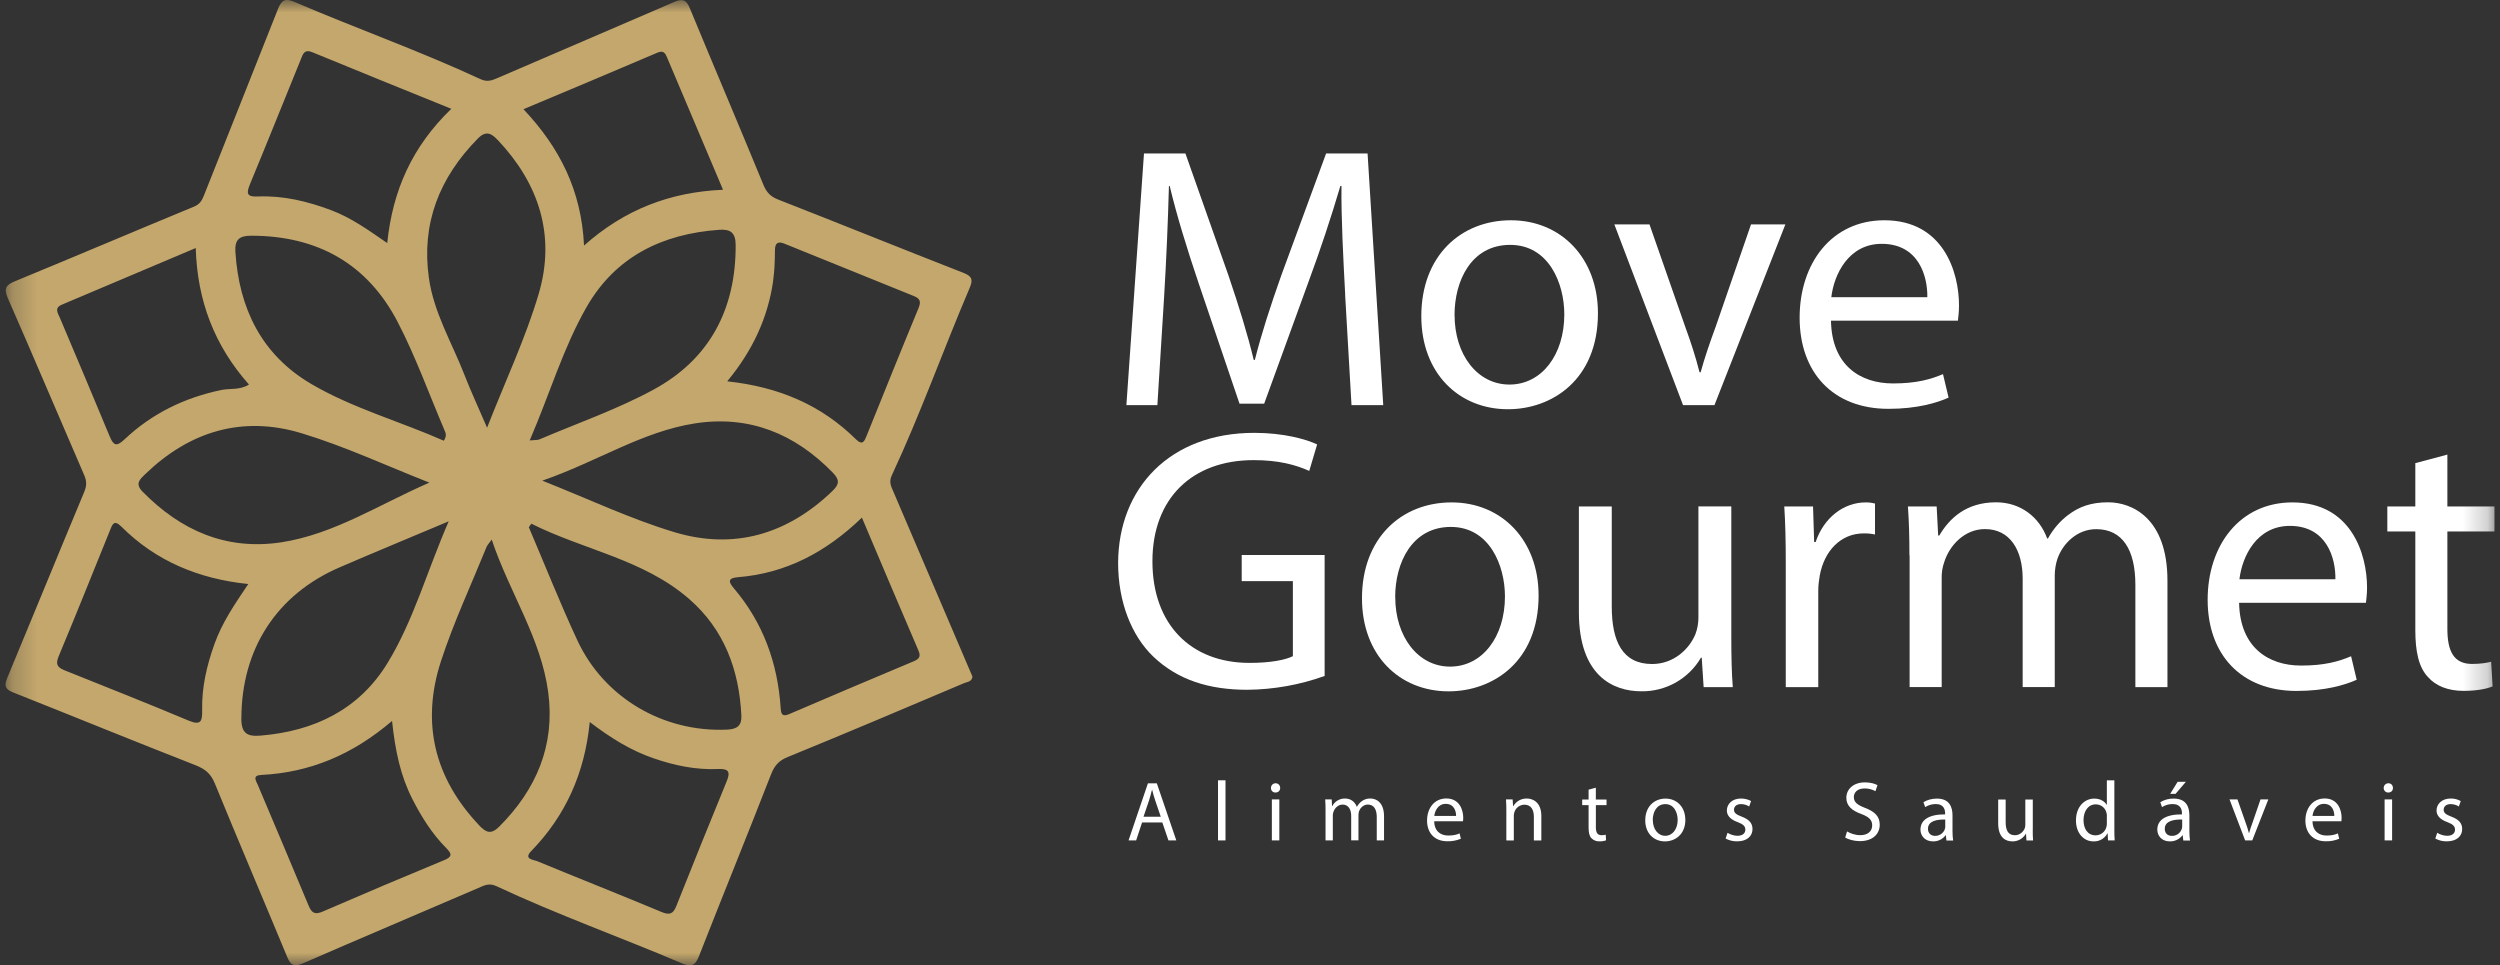
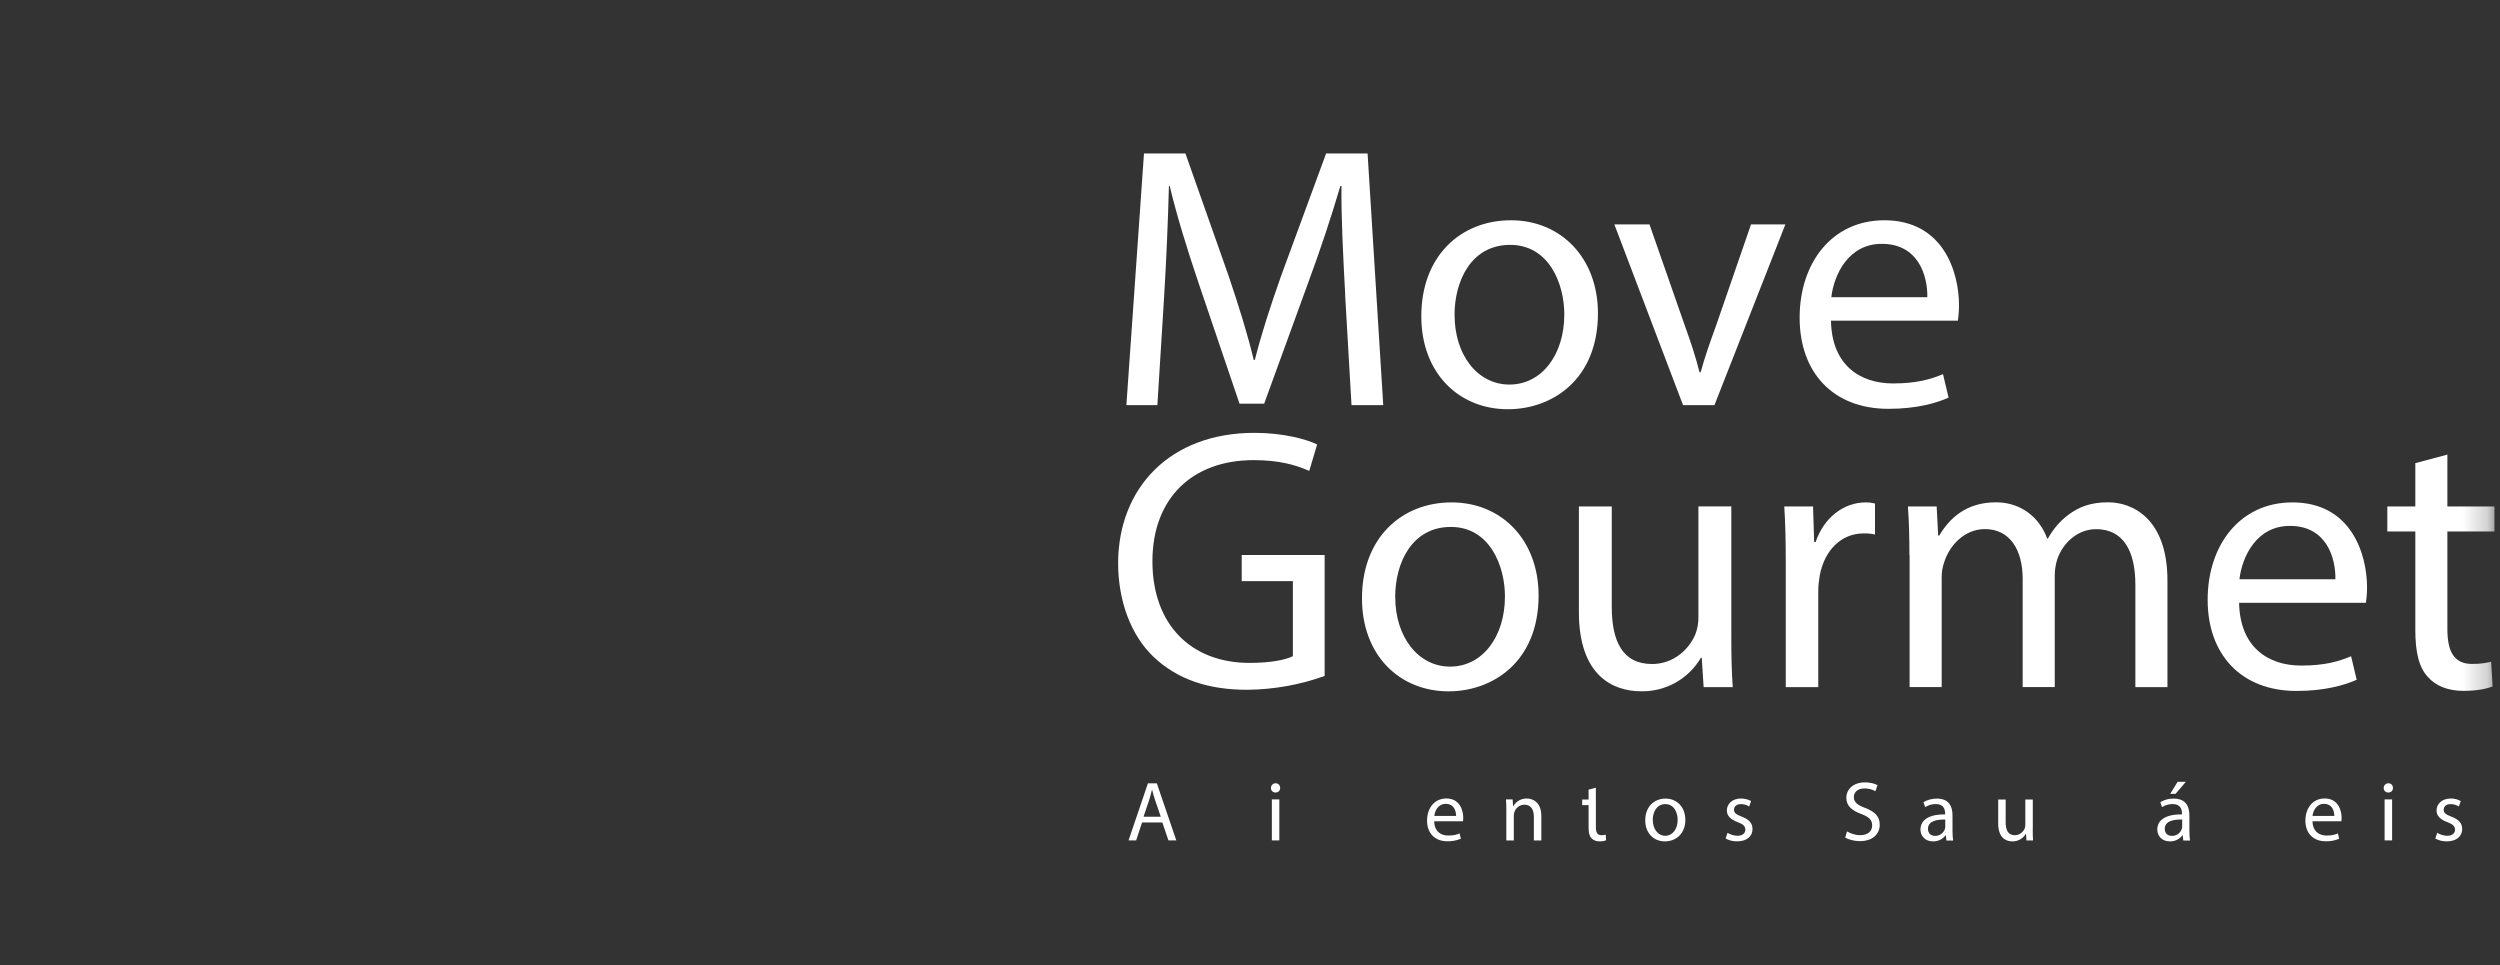
<svg xmlns="http://www.w3.org/2000/svg" width="101" height="39" viewBox="0 0 101 39" fill="none">
  <rect x="0" y="0" width="101" height="39" fill="#333333" stroke="none" />
  <g clip-path="url(#clip0_29_40)">
    <mask id="mask0_29_40" style="mask-type:luminance" maskUnits="userSpaceOnUse" x="0" y="0" width="101" height="39">
      <path d="M100.777 0V38.999H0.221V0H100.777Z" fill="white" />
    </mask>
    <g mask="url(#mask0_29_40)">
-       <path d="M39.185 27.096C38.157 24.688 37.128 22.28 36.096 19.871C36.001 19.651 35.902 19.475 36.028 19.206C37.184 16.732 38.097 14.159 39.167 11.649C39.304 11.327 39.304 11.172 38.927 11.025C36.428 10.049 33.938 9.04 31.438 8.062C31.119 7.938 30.964 7.765 30.837 7.454C29.859 5.072 28.848 2.703 27.865 0.323C27.72 -0.029 27.552 -0.055 27.229 0.084C24.866 1.109 22.494 2.116 20.13 3.139C19.883 3.247 19.692 3.329 19.404 3.194C16.946 2.053 14.394 1.149 11.903 0.081C11.528 -0.079 11.378 -0.008 11.233 0.357C10.241 2.877 9.23 5.385 8.236 7.904C8.149 8.122 8.06 8.258 7.825 8.353C5.425 9.344 3.036 10.362 0.633 11.35C0.256 11.505 0.132 11.629 0.319 12.053C1.363 14.429 2.373 16.824 3.406 19.206C3.511 19.449 3.503 19.632 3.401 19.879C2.357 22.377 1.337 24.883 0.296 27.38C0.169 27.685 0.188 27.838 0.521 27.97C2.978 28.945 5.42 29.947 7.88 30.907C8.281 31.062 8.515 31.248 8.68 31.653C9.637 33.995 10.634 36.323 11.603 38.662C11.741 38.991 11.874 39.077 12.224 38.925C14.586 37.897 16.959 36.893 19.323 35.875C19.566 35.77 19.76 35.662 20.051 35.799C22.504 36.948 25.058 37.858 27.547 38.917C27.899 39.067 28.078 39.035 28.231 38.647C29.196 36.188 30.193 33.742 31.151 31.282C31.292 30.927 31.46 30.732 31.825 30.583C34.209 29.61 36.581 28.603 38.952 27.598C39.079 27.546 39.27 27.543 39.286 27.33L39.185 27.096ZM31.231 11.364C31.291 10.957 31.305 10.539 31.307 10.126C31.307 9.815 31.423 9.734 31.701 9.848C33.436 10.553 35.173 11.256 36.912 11.957C37.167 12.059 37.22 12.177 37.109 12.447C36.4 14.157 35.711 15.876 35.017 17.591C34.93 17.806 34.859 18.024 34.577 17.745C33.173 16.358 31.459 15.629 29.38 15.406C30.416 14.152 31.017 12.839 31.234 11.364H31.231ZM33.631 19.836C31.811 21.587 29.653 22.225 27.248 21.5C25.481 20.969 23.795 20.167 21.908 19.418C24.119 18.655 25.944 17.433 28.084 17.104C30.269 16.767 32.111 17.52 33.644 19.094C33.928 19.384 33.912 19.566 33.631 19.836ZM29.721 9.907C29.729 12.489 28.672 14.508 26.408 15.738C24.939 16.538 23.338 17.092 21.792 17.752C21.719 17.784 21.627 17.771 21.4 17.792C22.205 15.933 22.742 14.075 23.695 12.41C24.863 10.367 26.755 9.447 29.058 9.284C29.529 9.25 29.721 9.415 29.721 9.91V9.907ZM26.561 2.127C26.808 2.022 26.877 2.153 26.948 2.319C27.694 4.081 28.439 5.845 29.21 7.666C27.077 7.759 25.239 8.458 23.595 9.92C23.49 7.693 22.609 5.961 21.148 4.412C22.996 3.634 24.782 2.89 26.561 2.127ZM20.112 5.659C21.787 7.433 22.454 9.531 21.764 11.87C21.234 13.662 20.424 15.371 19.678 17.279C19.331 16.472 19.029 15.825 18.771 15.162C18.268 13.864 17.53 12.646 17.329 11.243C17.012 9.024 17.756 7.169 19.307 5.595C19.636 5.261 19.854 5.387 20.112 5.661V5.659ZM10.084 7.477C10.785 5.787 11.464 4.088 12.155 2.392C12.236 2.195 12.289 1.975 12.616 2.109C14.445 2.863 16.279 3.605 18.233 4.396C16.659 5.913 15.862 7.687 15.644 9.82C14.887 9.297 14.184 8.793 13.367 8.487C12.418 8.132 11.451 7.899 10.433 7.937C10.055 7.954 9.915 7.891 10.085 7.477H10.084ZM10.147 9.523C12.817 9.523 14.847 10.651 16.072 13.02C16.803 14.431 17.342 15.941 17.968 17.406C18.01 17.506 18.055 17.608 17.931 17.805C16.149 17.019 14.255 16.496 12.576 15.513C10.57 14.337 9.655 12.463 9.51 10.175C9.479 9.688 9.662 9.523 10.144 9.523H10.147ZM17.347 19.498C15.32 20.377 13.496 21.583 11.359 21.91C9.147 22.245 7.299 21.436 5.753 19.856C5.445 19.54 5.653 19.364 5.861 19.161C7.654 17.427 9.786 16.779 12.174 17.5C13.937 18.033 15.625 18.822 17.347 19.498ZM2.424 12.849C2.345 12.659 2.174 12.444 2.5 12.308L7.908 10.02C7.969 12.152 8.666 13.966 10.059 15.536C9.683 15.77 9.297 15.683 8.95 15.754C7.459 16.064 6.14 16.703 5.035 17.747C4.69 18.073 4.58 17.989 4.422 17.607C3.766 16.017 3.09 14.434 2.422 12.846L2.424 12.849ZM8.663 26.022C8.351 26.897 8.146 27.774 8.167 28.702C8.175 29.118 8.13 29.326 7.622 29.113C5.977 28.422 4.315 27.765 2.654 27.099C2.374 26.989 2.217 26.889 2.363 26.531C3.069 24.844 3.747 23.142 4.435 21.447C4.53 21.215 4.591 20.96 4.906 21.278C6.302 22.672 8.022 23.384 10.03 23.596C9.486 24.404 8.973 25.149 8.663 26.022ZM9.752 29.012C9.757 26.236 11.164 24.025 13.716 22.923C15.128 22.312 16.551 21.727 18.128 21.061C17.253 23.068 16.717 25.042 15.663 26.775C14.514 28.665 12.7 29.54 10.522 29.719C9.983 29.764 9.746 29.627 9.749 29.012H9.752ZM17.942 34.751C16.309 35.425 14.682 36.114 13.059 36.818C12.747 36.955 12.605 36.915 12.471 36.595C11.795 34.962 11.101 33.34 10.415 31.71C10.344 31.544 10.181 31.326 10.554 31.308C12.521 31.21 14.239 30.492 15.839 29.126C15.965 30.319 16.177 31.336 16.659 32.28C17.029 33.005 17.456 33.687 18.031 34.265C18.262 34.499 18.278 34.612 17.936 34.755L17.942 34.751ZM19.361 33.345C17.543 31.431 17.006 29.191 17.818 26.703C18.331 25.134 19.036 23.625 19.659 22.092C19.688 22.018 19.754 21.958 19.866 21.8C20.576 23.932 21.857 25.774 22.148 27.969C22.432 30.104 21.672 31.898 20.158 33.406C19.83 33.731 19.625 33.624 19.359 33.346L19.361 33.345ZM29.358 31.565C28.67 33.241 27.992 34.921 27.323 36.605C27.202 36.907 27.065 36.986 26.733 36.847C25.062 36.148 23.376 35.483 21.702 34.791C21.554 34.731 21.141 34.715 21.459 34.386C22.848 32.955 23.623 31.242 23.826 29.17C24.666 29.81 25.477 30.316 26.392 30.631C27.247 30.927 28.12 31.11 29.026 31.068C29.452 31.05 29.51 31.198 29.357 31.568L29.358 31.565ZM29.368 29.477C26.807 29.59 24.407 28.2 23.324 25.868C22.626 24.366 22.015 22.825 21.365 21.3C21.4 21.252 21.433 21.204 21.465 21.156C23.567 22.215 25.995 22.592 27.841 24.198C29.255 25.429 29.859 27.056 29.951 28.9C29.972 29.31 29.789 29.459 29.368 29.477ZM36.903 26.72C35.231 27.421 33.562 28.129 31.898 28.843C31.635 28.957 31.558 28.894 31.54 28.617C31.422 26.799 30.835 25.16 29.641 23.759C29.437 23.517 29.389 23.354 29.804 23.32C31.74 23.165 33.357 22.321 34.821 20.912C35.602 22.754 36.346 24.521 37.106 26.283C37.216 26.54 37.121 26.627 36.906 26.72H36.903Z" fill="#C3A76C" />
      <path d="M54.346 11.903C54.27 10.485 54.18 8.78 54.196 7.511H54.152C53.767 8.813 53.339 10.101 52.868 11.374L51.073 16.307H50.076L48.432 11.463C47.949 10.031 47.544 8.719 47.255 7.511H47.225C47.184 9.011 47.119 10.51 47.029 12.008L46.758 16.367H45.506L46.217 6.2H47.891L49.626 11.117C50.05 12.368 50.397 13.485 50.651 14.54H50.696C50.953 13.514 51.314 12.397 51.767 11.117L53.575 6.2H55.25L55.883 16.367H54.601L54.343 11.903H54.346Z" fill="white" />
      <path d="M64.557 12.654C64.557 15.354 62.687 16.533 60.921 16.533C58.944 16.533 57.421 15.083 57.421 12.775C57.421 10.333 59.02 8.899 61.042 8.899C63.064 8.899 64.557 10.422 64.557 12.657V12.654ZM58.765 12.73C58.765 14.329 59.685 15.536 60.982 15.536C62.278 15.536 63.198 14.345 63.198 12.699C63.198 11.461 62.58 9.893 61.01 9.893C59.439 9.893 58.763 11.342 58.763 12.73H58.765Z" fill="white" />
      <path d="M66.639 9.066L68.072 13.17C68.314 13.832 68.509 14.437 68.661 15.04H68.706C68.871 14.437 69.081 13.832 69.324 13.17L70.741 9.066H72.129L69.264 16.367H67.995L65.22 9.066H66.639Z" fill="white" />
      <path d="M73.972 12.956C74.001 14.752 75.147 15.491 76.475 15.491C77.427 15.491 77.997 15.325 78.497 15.115L78.723 16.064C78.255 16.274 77.456 16.517 76.293 16.517C74.045 16.517 72.705 15.039 72.705 12.835C72.705 10.633 74.001 8.899 76.128 8.899C78.513 8.899 79.144 10.995 79.144 12.339C79.144 12.609 79.114 12.822 79.099 12.956H73.969H73.972ZM77.864 12.007C77.879 11.164 77.517 9.851 76.022 9.851C74.68 9.851 74.093 11.088 73.985 12.007H77.864Z" fill="white" />
      <path d="M53.515 27.309C52.512 27.669 51.457 27.857 50.392 27.867C48.853 27.867 47.586 27.475 46.589 26.523C45.713 25.68 45.172 24.32 45.172 22.737C45.188 19.706 47.268 17.487 50.677 17.487C51.853 17.487 52.773 17.745 53.212 17.955L52.894 19.025C52.35 18.783 51.672 18.589 50.646 18.589C48.172 18.589 46.558 20.126 46.558 22.677C46.558 25.227 48.112 26.781 50.481 26.781C51.34 26.781 51.929 26.66 52.232 26.51V23.479H50.165V22.422H53.515V27.309Z" fill="white" />
      <path d="M62.16 24.052C62.16 26.753 60.29 27.93 58.524 27.93C56.546 27.93 55.024 26.481 55.024 24.173C55.024 21.731 56.622 20.297 58.645 20.297C60.668 20.297 62.159 21.819 62.159 24.055L62.16 24.052ZM56.368 24.125C56.368 25.724 57.289 26.931 58.584 26.931C59.879 26.931 60.8 25.739 60.8 24.094C60.8 22.856 60.182 21.288 58.613 21.288C57.043 21.288 56.365 22.737 56.365 24.125H56.368Z" fill="white" />
      <path d="M69.945 25.771C69.945 26.526 69.96 27.189 70.004 27.761H68.827L68.75 26.57H68.719C68.474 26.99 68.121 27.337 67.697 27.576C67.272 27.814 66.793 27.936 66.306 27.928C65.159 27.928 63.787 27.294 63.787 24.73V20.46H65.115V24.504C65.115 25.892 65.538 26.826 66.744 26.826C67.633 26.826 68.254 26.208 68.496 25.618C68.577 25.402 68.618 25.172 68.616 24.941V20.459H69.945V25.771Z" fill="white" />
      <path d="M72.145 22.74C72.145 21.88 72.129 21.141 72.085 20.462H73.247L73.292 21.896H73.352C73.683 20.915 74.483 20.297 75.374 20.297C75.524 20.297 75.631 20.313 75.75 20.342V21.594C75.601 21.561 75.45 21.546 75.297 21.549C74.362 21.549 73.699 22.259 73.518 23.252C73.486 23.434 73.458 23.645 73.458 23.871V27.761H72.145V22.737V22.74Z" fill="white" />
      <path d="M77.14 22.438C77.14 21.683 77.124 21.065 77.08 20.461H78.241L78.302 21.636H78.347C78.755 20.942 79.433 20.293 80.639 20.293C81.636 20.293 82.391 20.894 82.706 21.754H82.737C82.964 21.346 83.251 21.031 83.553 20.805C83.99 20.474 84.473 20.293 85.167 20.293C86.132 20.293 87.565 20.926 87.565 23.46V27.76H86.269V23.626C86.269 22.222 85.756 21.378 84.686 21.378C83.932 21.378 83.342 21.935 83.117 22.585C83.057 22.766 83.012 23.008 83.012 23.247V27.757H81.716V23.382C81.716 22.219 81.202 21.375 80.193 21.375C79.362 21.375 78.76 22.038 78.549 22.703C78.475 22.911 78.439 23.132 78.444 23.353V27.757H77.148V22.431L77.14 22.438Z" fill="white" />
      <path d="M90.46 24.353C90.491 26.15 91.638 26.889 92.962 26.889C93.912 26.889 94.484 26.724 94.984 26.512L95.21 27.462C94.743 27.672 93.943 27.914 92.781 27.914C90.534 27.914 89.189 26.436 89.189 24.233C89.189 22.03 90.486 20.297 92.613 20.297C94.995 20.297 95.629 22.392 95.629 23.737C95.629 24.007 95.597 24.22 95.584 24.354H90.455L90.46 24.353ZM94.35 23.402C94.366 22.558 94.004 21.246 92.511 21.246C91.166 21.246 90.581 22.482 90.473 23.402H94.35Z" fill="white" />
      <path d="M98.874 18.365V20.461H100.776V21.471H98.874V25.407C98.874 26.31 99.133 26.823 99.871 26.823C100.219 26.823 100.474 26.779 100.642 26.734L100.702 27.731C100.445 27.836 100.041 27.911 99.525 27.911C98.907 27.911 98.407 27.715 98.092 27.354C97.715 26.963 97.579 26.313 97.579 25.453V21.471H96.448V20.462H97.579V18.71L98.876 18.364L98.874 18.365Z" fill="white" />
      <path d="M46.14 33.227L45.9 33.953H45.593L46.376 31.647H46.736L47.523 33.953H47.205L46.958 33.227H46.14ZM46.895 32.996L46.668 32.331C46.621 32.193 46.581 32.052 46.548 31.91H46.539C46.506 32.047 46.467 32.187 46.424 32.329L46.198 32.996H46.895Z" fill="white" />
-       <path d="M49.208 31.524H49.51V33.953H49.208V31.524Z" fill="white" />
      <path d="M51.719 31.834C51.721 31.936 51.648 32.018 51.527 32.018C51.503 32.019 51.479 32.014 51.457 32.005C51.434 31.995 51.414 31.982 51.397 31.965C51.38 31.947 51.367 31.927 51.358 31.905C51.349 31.882 51.345 31.858 51.346 31.834C51.346 31.731 51.425 31.644 51.535 31.644C51.645 31.644 51.719 31.726 51.719 31.834ZM51.383 33.953V32.297H51.685V33.953H51.383Z" fill="white" />
-       <path d="M53.552 32.746C53.552 32.576 53.549 32.436 53.538 32.297H53.801L53.814 32.565H53.824C53.873 32.471 53.949 32.392 54.041 32.338C54.133 32.284 54.238 32.257 54.344 32.26C54.572 32.26 54.742 32.397 54.813 32.591H54.821C54.867 32.508 54.93 32.434 55.005 32.376C55.109 32.295 55.239 32.254 55.37 32.26C55.589 32.26 55.915 32.405 55.915 32.977V33.953H55.621V33.014C55.621 32.696 55.505 32.504 55.26 32.504C55.09 32.504 54.955 32.631 54.905 32.778C54.89 32.827 54.882 32.877 54.882 32.928V33.95H54.588V32.959C54.588 32.696 54.471 32.505 54.242 32.505C54.053 32.505 53.917 32.655 53.869 32.807C53.852 32.855 53.844 32.904 53.846 32.954V33.953H53.552V32.746Z" fill="white" />
      <path d="M57.942 33.181C57.95 33.588 58.207 33.756 58.511 33.756C58.726 33.756 58.855 33.719 58.967 33.669L59.02 33.885C58.845 33.958 58.657 33.992 58.468 33.987C57.957 33.987 57.653 33.651 57.653 33.152C57.653 32.651 57.947 32.258 58.432 32.258C58.972 32.258 59.115 32.733 59.115 33.039C59.115 33.099 59.107 33.149 59.105 33.179H57.942V33.181ZM58.826 32.965C58.828 32.773 58.746 32.476 58.407 32.476C58.102 32.476 57.968 32.756 57.945 32.965H58.826Z" fill="white" />
      <path d="M60.856 32.746C60.856 32.576 60.853 32.436 60.842 32.297H61.11L61.129 32.57H61.137C61.191 32.474 61.271 32.394 61.367 32.339C61.464 32.285 61.573 32.257 61.684 32.26C61.912 32.26 62.27 32.397 62.27 32.965V33.954H61.968V33C61.968 32.733 61.868 32.509 61.584 32.509C61.492 32.511 61.404 32.542 61.331 32.597C61.258 32.653 61.205 32.73 61.179 32.818C61.164 32.863 61.157 32.91 61.158 32.958V33.954H60.856V32.746Z" fill="white" />
-       <path d="M64.472 31.823V32.3H64.904V32.528H64.473V33.422C64.473 33.627 64.531 33.742 64.699 33.742C64.757 33.744 64.816 33.737 64.872 33.722L64.885 33.948C64.8 33.979 64.71 33.993 64.62 33.99C64.56 33.993 64.5 33.984 64.444 33.962C64.387 33.94 64.336 33.907 64.294 33.864C64.207 33.774 64.179 33.627 64.179 33.433V32.528H63.92V32.3H64.179V31.902L64.472 31.823Z" fill="white" />
+       <path d="M64.472 31.823V32.3H64.904H64.473V33.422C64.473 33.627 64.531 33.742 64.699 33.742C64.757 33.744 64.816 33.737 64.872 33.722L64.885 33.948C64.8 33.979 64.71 33.993 64.62 33.99C64.56 33.993 64.5 33.984 64.444 33.962C64.387 33.94 64.336 33.907 64.294 33.864C64.207 33.774 64.179 33.627 64.179 33.433V32.528H63.92V32.3H64.179V31.902L64.472 31.823Z" fill="white" />
      <path d="M68.089 33.111C68.089 33.724 67.665 33.992 67.263 33.992C66.813 33.992 66.468 33.664 66.468 33.142C66.468 32.586 66.832 32.263 67.289 32.263C67.746 32.263 68.086 32.607 68.086 33.114L68.089 33.111ZM66.774 33.13C66.774 33.493 66.982 33.766 67.276 33.766C67.57 33.766 67.778 33.496 67.778 33.123C67.778 32.841 67.638 32.486 67.281 32.486C66.924 32.486 66.771 32.815 66.771 33.13H66.774Z" fill="white" />
      <path d="M69.794 33.646C69.885 33.703 70.042 33.766 70.192 33.766C70.41 33.766 70.512 33.656 70.512 33.519C70.512 33.383 70.426 33.296 70.205 33.215C69.907 33.11 69.765 32.944 69.765 32.746C69.765 32.481 69.982 32.26 70.336 32.26C70.504 32.26 70.652 32.308 70.743 32.363L70.667 32.581C70.565 32.518 70.448 32.485 70.328 32.486C70.15 32.486 70.053 32.589 70.053 32.712C70.053 32.849 70.153 32.909 70.368 32.993C70.654 33.104 70.801 33.246 70.801 33.494C70.801 33.784 70.575 33.99 70.181 33.99C70.019 33.993 69.858 33.955 69.715 33.877L69.792 33.648L69.794 33.646Z" fill="white" />
      <path d="M74.622 33.591C74.756 33.671 74.95 33.741 75.156 33.741C75.461 33.741 75.636 33.58 75.636 33.346C75.636 33.13 75.513 33.006 75.203 32.888C74.827 32.754 74.592 32.56 74.592 32.233C74.592 31.873 74.89 31.608 75.34 31.608C75.576 31.608 75.747 31.663 75.85 31.721L75.768 31.963C75.633 31.89 75.482 31.852 75.329 31.853C75.013 31.853 74.895 32.041 74.895 32.197C74.895 32.413 75.035 32.517 75.353 32.641C75.742 32.791 75.941 32.981 75.941 33.319C75.941 33.675 75.679 33.982 75.135 33.982C74.911 33.982 74.669 33.916 74.546 33.835L74.622 33.585V33.591Z" fill="white" />
      <path d="M78.635 33.952L78.612 33.745H78.602C78.543 33.824 78.467 33.887 78.378 33.93C78.29 33.973 78.193 33.994 78.095 33.992C77.758 33.992 77.587 33.756 77.587 33.517C77.587 33.117 77.942 32.896 78.583 32.901V32.867C78.583 32.731 78.546 32.484 78.208 32.484C78.055 32.483 77.906 32.526 77.777 32.607L77.707 32.41C77.845 32.32 78.045 32.263 78.252 32.263C78.76 32.263 78.881 32.607 78.881 32.941V33.562C78.881 33.706 78.889 33.845 78.907 33.958H78.633L78.635 33.952ZM78.591 33.109C78.263 33.102 77.89 33.161 77.89 33.483C77.89 33.677 78.021 33.769 78.173 33.769C78.26 33.772 78.347 33.746 78.418 33.697C78.49 33.647 78.545 33.576 78.573 33.493C78.583 33.462 78.588 33.431 78.588 33.399V33.111L78.591 33.109Z" fill="white" />
      <path d="M82.123 33.504C82.121 33.674 82.126 33.825 82.136 33.956H81.868L81.852 33.685H81.844C81.788 33.78 81.708 33.859 81.612 33.913C81.516 33.967 81.407 33.994 81.297 33.992C81.037 33.992 80.727 33.848 80.727 33.267V32.3H81.029V33.217C81.029 33.533 81.124 33.743 81.399 33.743C81.602 33.743 81.742 33.603 81.797 33.47C81.815 33.421 81.824 33.369 81.823 33.317V32.301H82.125V33.505L82.123 33.504Z" fill="white" />
-       <path d="M85.42 31.524V33.525C85.42 33.672 85.422 33.84 85.433 33.953H85.163L85.149 33.667H85.141C85.087 33.769 85.005 33.854 84.905 33.911C84.805 33.969 84.691 33.997 84.575 33.992C84.176 33.992 83.869 33.653 83.869 33.151C83.866 32.599 84.208 32.263 84.609 32.263C84.863 32.263 85.033 32.383 85.11 32.515H85.117V31.526H85.42V31.524ZM85.118 32.972C85.119 32.93 85.114 32.888 85.104 32.846C85.083 32.747 85.029 32.658 84.95 32.594C84.871 32.53 84.772 32.495 84.67 32.496C84.36 32.496 84.174 32.77 84.174 33.136C84.174 33.472 84.336 33.748 84.662 33.748C84.766 33.748 84.867 33.712 84.947 33.647C85.028 33.581 85.083 33.489 85.104 33.388C85.114 33.345 85.118 33.301 85.117 33.257V32.97L85.118 32.972Z" fill="white" />
      <path d="M88.205 33.952L88.181 33.745H88.171C88.112 33.824 88.035 33.887 87.946 33.93C87.858 33.973 87.76 33.994 87.662 33.992C87.326 33.992 87.155 33.756 87.155 33.517C87.155 33.116 87.51 32.896 88.152 32.901V32.867C88.152 32.731 88.115 32.484 87.775 32.484C87.623 32.483 87.474 32.526 87.345 32.607L87.276 32.41C87.44 32.309 87.629 32.258 87.82 32.263C88.328 32.263 88.451 32.607 88.451 32.941V33.562C88.451 33.706 88.459 33.845 88.477 33.958H88.205V33.952ZM88.16 33.109C87.83 33.101 87.457 33.161 87.457 33.483C87.457 33.677 87.586 33.769 87.741 33.769C87.829 33.772 87.915 33.746 87.987 33.697C88.059 33.647 88.113 33.575 88.142 33.493C88.153 33.463 88.159 33.431 88.16 33.399V33.109ZM88.31 31.584L87.891 32.073H87.675L87.976 31.584H88.31Z" fill="white" />
-       <path d="M90.394 32.297L90.72 33.228C90.775 33.378 90.82 33.514 90.854 33.651H90.864C90.901 33.514 90.951 33.378 91.004 33.228L91.324 32.297H91.64L90.991 33.953H90.704L90.073 32.297H90.394Z" fill="white" />
      <path d="M93.425 33.181C93.433 33.588 93.694 33.756 93.993 33.756C94.208 33.756 94.34 33.719 94.45 33.669L94.504 33.885C94.33 33.959 94.142 33.994 93.953 33.987C93.444 33.987 93.138 33.651 93.138 33.152C93.138 32.651 93.433 32.258 93.917 32.258C94.458 32.258 94.601 32.733 94.601 33.039C94.601 33.099 94.593 33.149 94.591 33.179H93.425V33.181ZM94.306 32.965C94.308 32.773 94.226 32.476 93.888 32.476C93.583 32.476 93.448 32.756 93.425 32.965H94.306Z" fill="white" />
      <path d="M96.675 31.834C96.678 31.936 96.605 32.018 96.484 32.018C96.459 32.019 96.435 32.014 96.413 32.005C96.391 31.996 96.37 31.982 96.353 31.965C96.336 31.948 96.323 31.927 96.314 31.905C96.305 31.882 96.301 31.858 96.301 31.834C96.301 31.731 96.381 31.644 96.492 31.644C96.602 31.644 96.675 31.726 96.675 31.834ZM96.338 33.953V32.297H96.641V33.953H96.338Z" fill="white" />
      <path d="M98.465 33.646C98.555 33.703 98.713 33.766 98.863 33.766C99.081 33.766 99.183 33.656 99.183 33.519C99.183 33.383 99.096 33.296 98.876 33.215C98.578 33.11 98.436 32.944 98.436 32.746C98.436 32.481 98.653 32.26 99.007 32.26C99.149 32.257 99.29 32.293 99.414 32.363L99.338 32.581C99.236 32.518 99.119 32.486 98.999 32.486C98.821 32.486 98.724 32.589 98.724 32.712C98.724 32.849 98.824 32.91 99.039 32.994C99.325 33.104 99.472 33.246 99.472 33.494C99.472 33.784 99.246 33.99 98.852 33.99C98.689 33.994 98.529 33.955 98.386 33.877L98.462 33.648L98.465 33.646Z" fill="white" />
    </g>
  </g>
  <defs>
    <clipPath id="clip0_29_40">
      <rect width="101" height="39" fill="white" />
    </clipPath>
  </defs>
</svg>